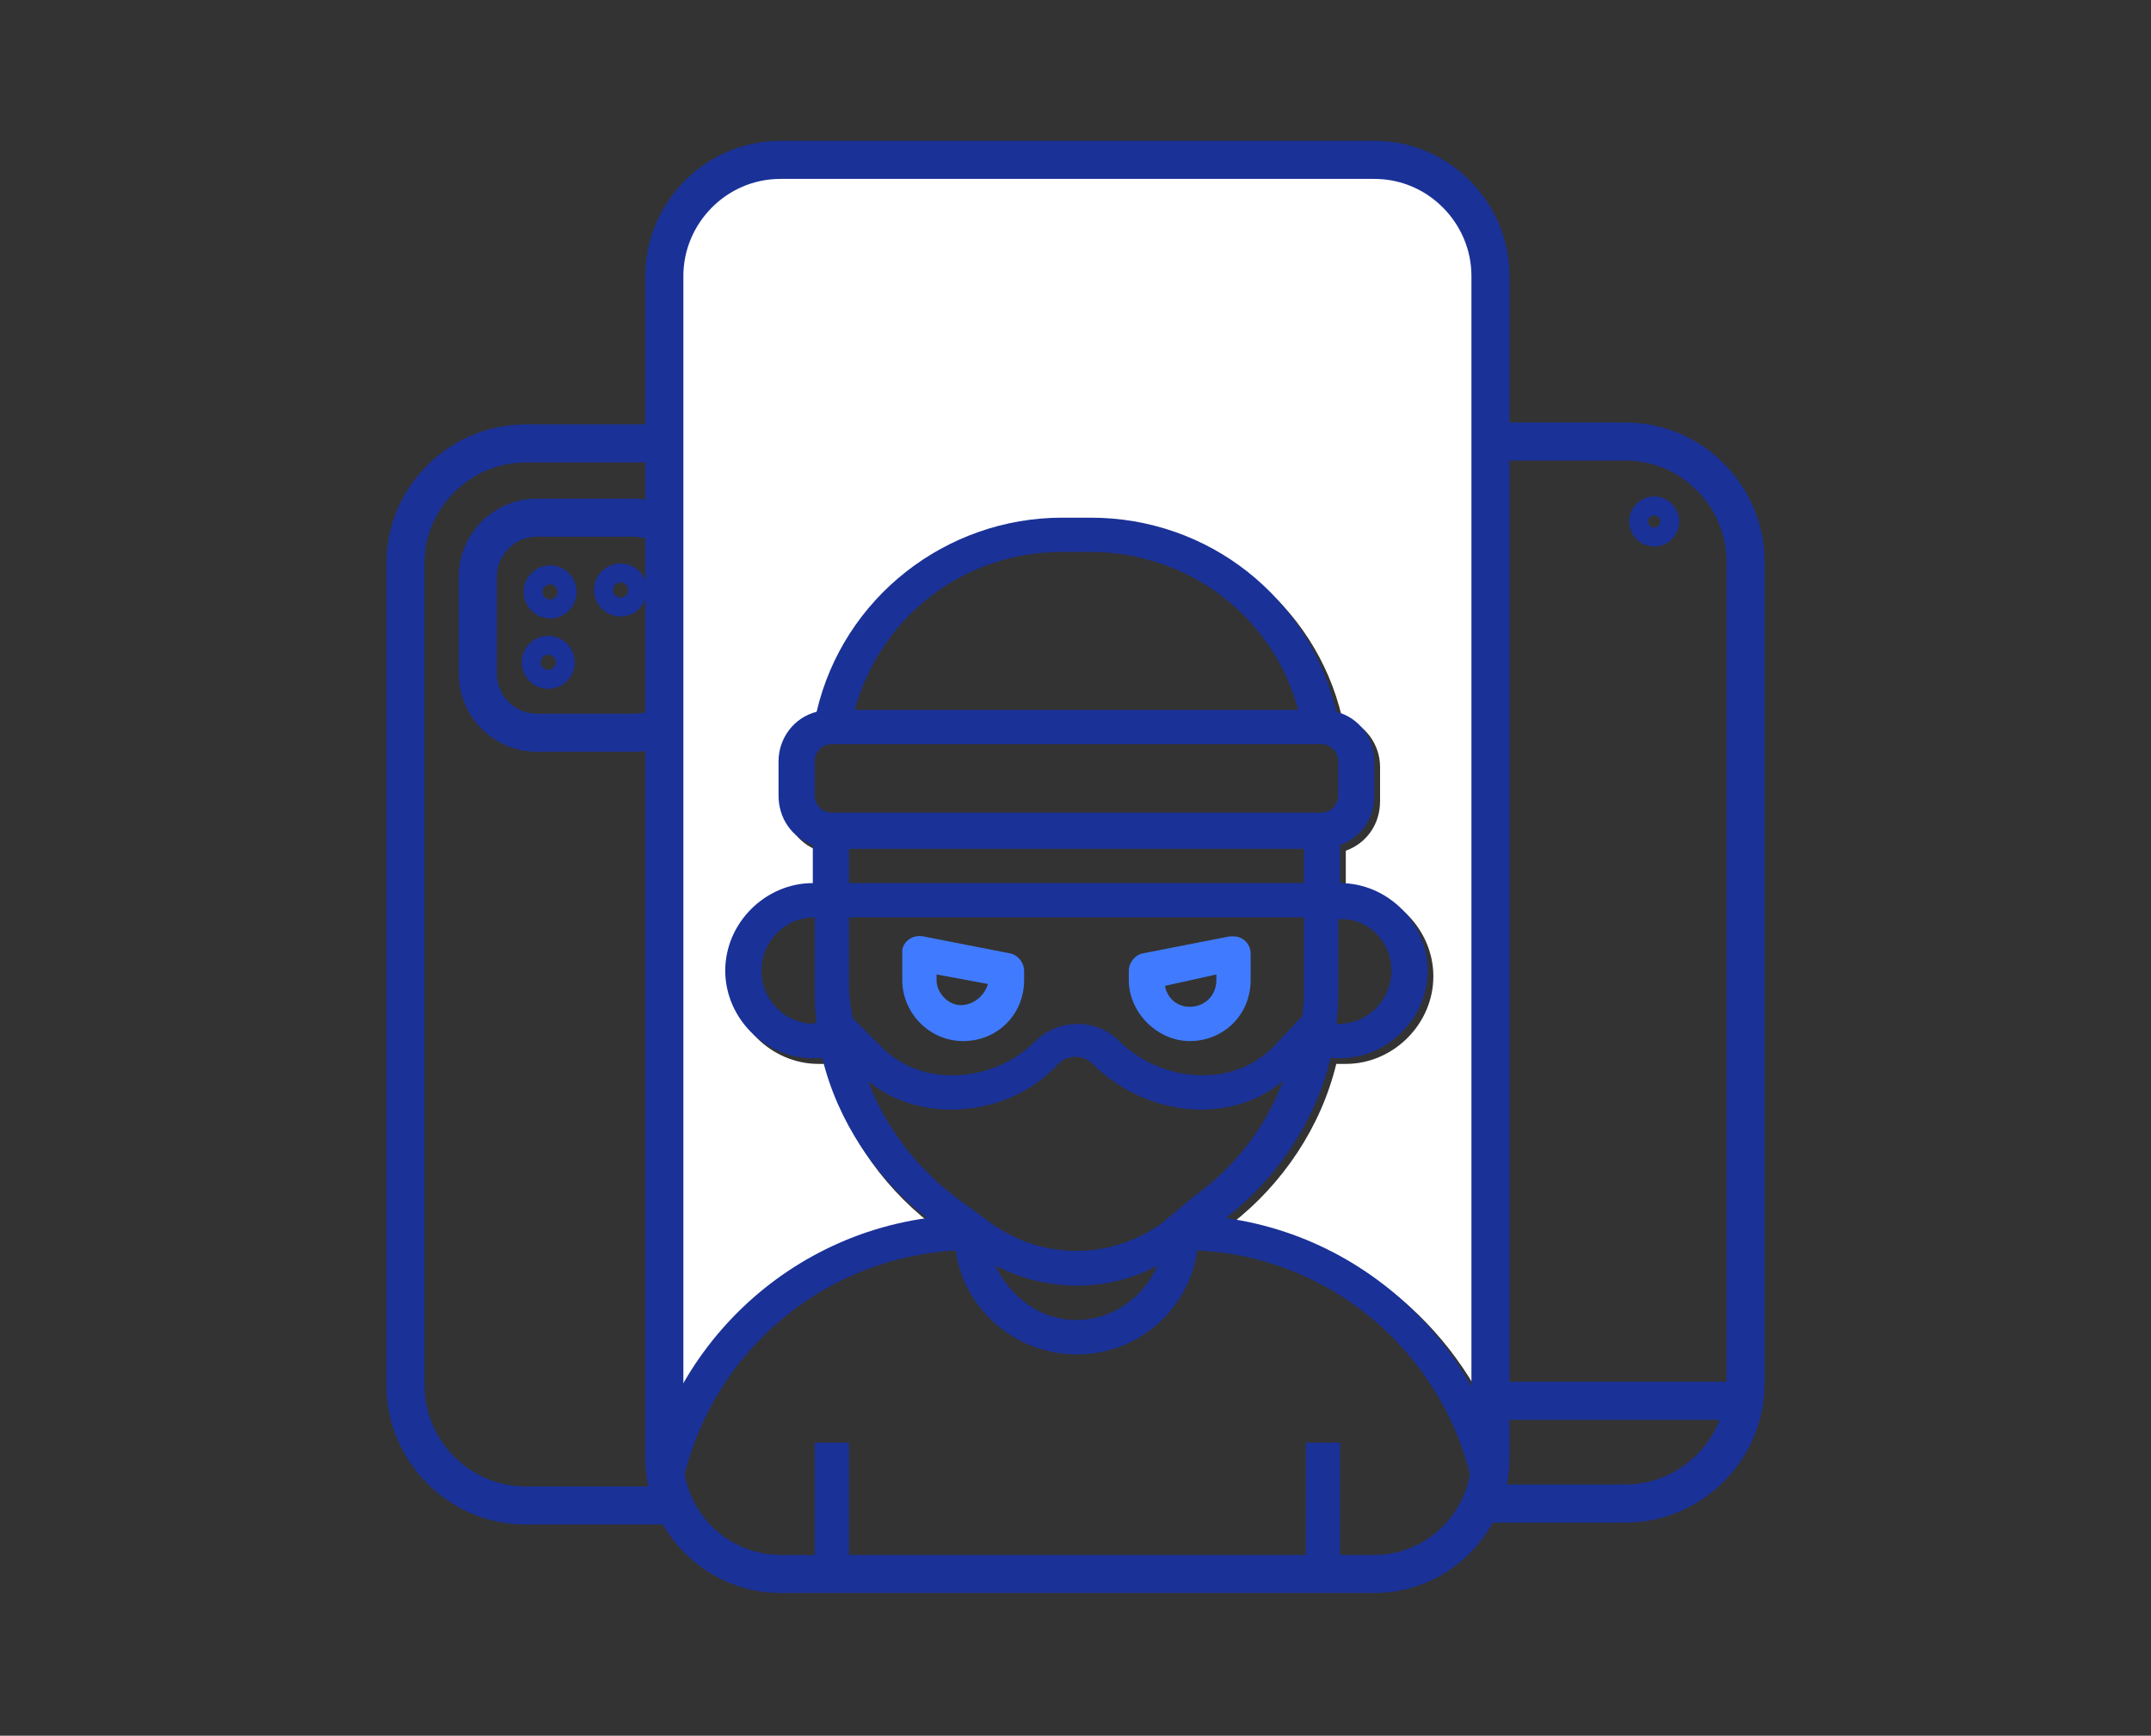
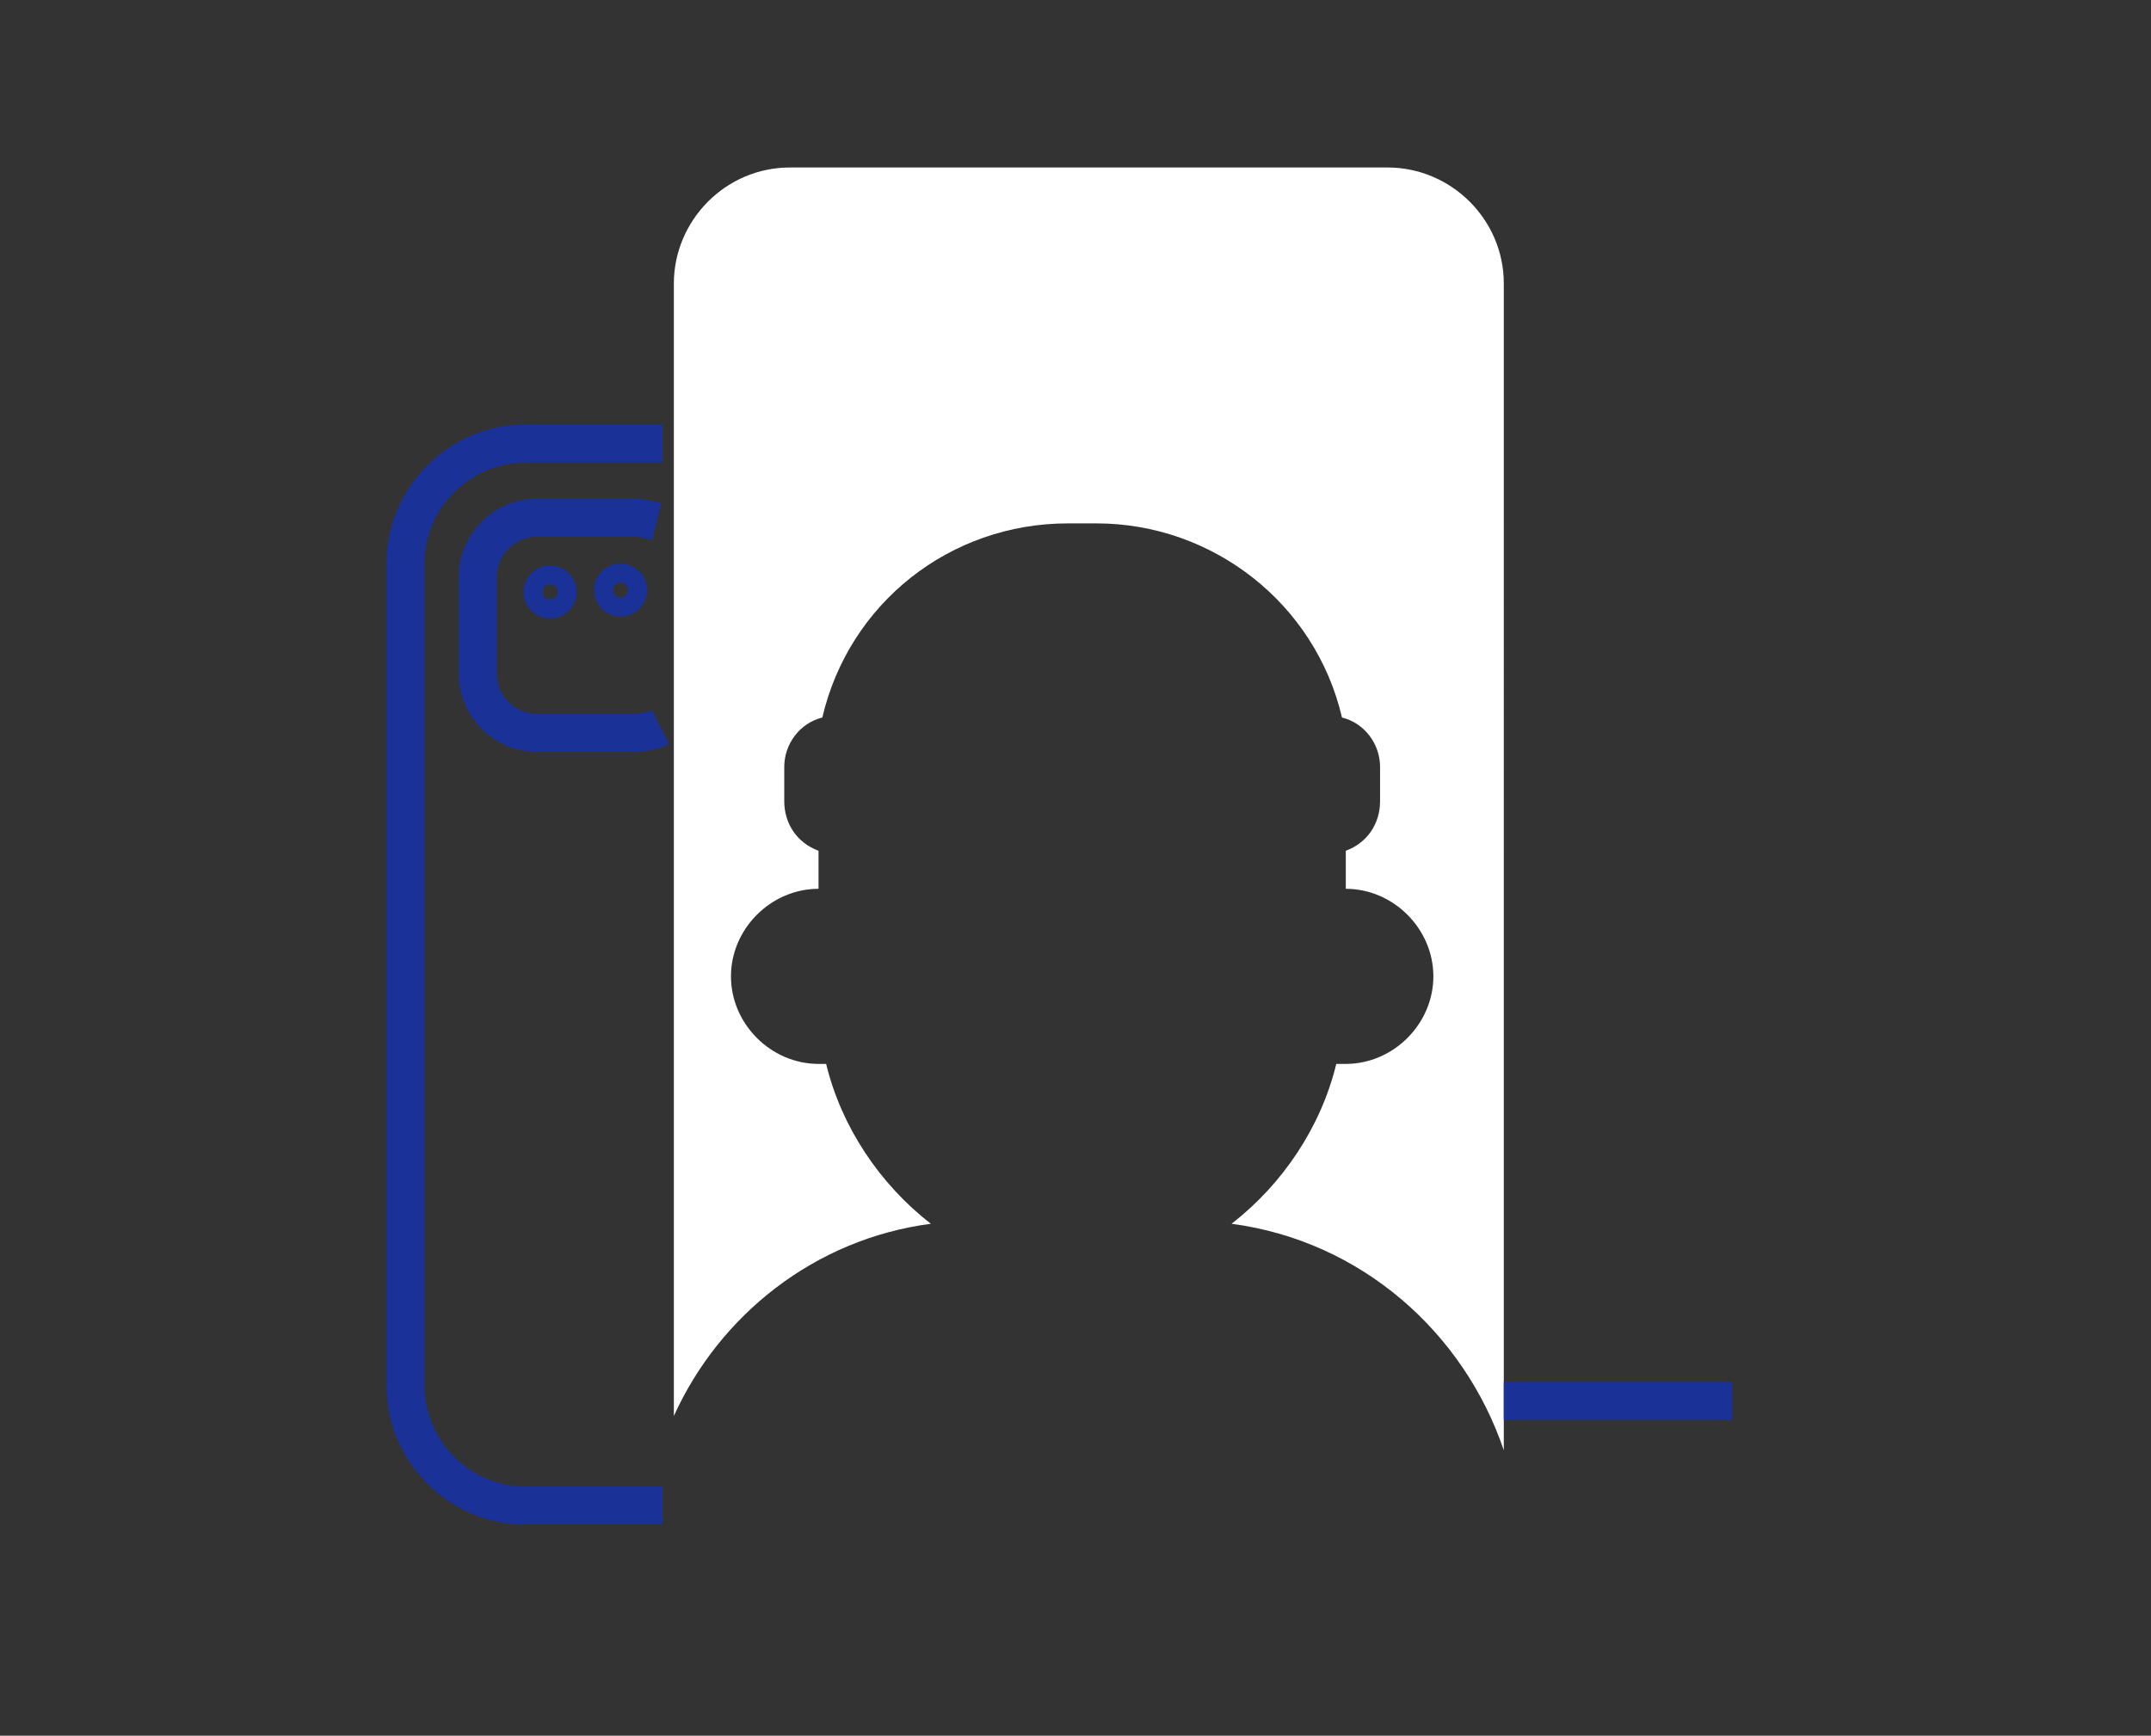
<svg xmlns="http://www.w3.org/2000/svg" xmlns:xlink="http://www.w3.org/1999/xlink" version="1.1" id="Layer_1" x="0px" y="0px" width="113px" height="91.2px" viewBox="0 0 113 91.2" style="enable-background:new 0 0 113 91.2;" xml:space="preserve">
  <rect x="0" y="0" width="113" height="91.2" fill="#333333" stroke="none" />
  <style type="text/css">
	.st0{fill:#FFFFFF;}
	.st1{clip-path:url(#XMLID_00000020360171045865596090000014085807834864167566_);}
	.st2{fill:#1A3197;}
	.st3{fill:#407BFF;}
	.st4{fill:none;stroke:#1A3197;stroke-width:2;stroke-miterlimit:10;}
	.st5{fill:none;stroke:#1A3197;stroke-width:1.634;stroke-miterlimit:10;}
	.st6{fill:none;stroke:#1A3197;stroke-width:1.792;stroke-miterlimit:10;}
</style>
  <path class="st0" d="M48.9,64.3c-2.7-2.1-4.7-5.1-5.5-8.4H43c-2.5,0-4.6-2.1-4.6-4.6c0-2.5,2.1-4.6,4.6-4.6v-2  c-1.1-0.4-1.8-1.4-1.8-2.6v-1.8c0-1.2,0.8-2.3,2-2.6c1.4-6,6.7-10.2,12.9-10.2h1.5c6.1,0,11.5,4.2,12.9,10.2c1.2,0.3,2,1.4,2,2.6  v1.8c0,1.2-0.7,2.2-1.8,2.6v2c2.5,0,4.6,2.1,4.6,4.6c0,2.5-2.1,4.6-4.6,4.6h-0.5c-0.8,3.3-2.8,6.3-5.5,8.4  c6.8,0.9,12.2,5.7,14.3,11.9V14.9c0-3.4-2.8-6.1-6.1-6.1H41.5c-3.4,0-6.1,2.8-6.1,6.1v59.5C37.8,69.1,42.8,65.1,48.9,64.3z" />
  <g>
    <defs>
-       <path id="XMLID_00000072962004187636918040000015122509731148245151_" d="M72.2,8.4H41c-3.4,0-6.1,2.8-6.1,6.1v62.1    c0,3.4,2.8,6.1,6.1,6.1h31.2c3.4,0,6.1-2.8,6.1-6.1V14.5C78.3,11.2,75.6,8.4,72.2,8.4z" />
-     </defs>
+       </defs>
    <clipPath id="XMLID_00000154388510487237574640000005284707688166892460_">
      <use xlink:href="#XMLID_00000072962004187636918040000015122509731148245151_" style="overflow:visible;" />
    </clipPath>
    <g style="clip-path:url(#XMLID_00000154388510487237574640000005284707688166892460_);">
      <path class="st2" d="M33.6,81.3v1.8c0,0.5,0.4,0.9,0.9,0.9h44.1c0.5,0,0.9-0.4,0.9-0.9v-1.8c0-8.7-6.5-16.1-15.1-17.3    c2.7-2.1,4.7-5.1,5.5-8.4h0.5c2.5,0,4.6-2.1,4.6-4.6s-2.1-4.6-4.6-4.6v-2c1.1-0.4,1.8-1.4,1.8-2.6V40c0-1.2-0.8-2.3-2-2.6    c-1.4-6-6.7-10.2-12.9-10.2h-1.5c-6.1,0-11.5,4.2-12.9,10.2c-1.2,0.3-2,1.4-2,2.6v1.8c0,1.2,0.7,2.2,1.8,2.6v2    c-2.5,0-4.6,2.1-4.6,4.6s2.1,4.6,4.6,4.6h0.5c0.8,3.3,2.8,6.3,5.5,8.4C40.1,65.2,33.6,72.6,33.6,81.3z M44.6,51.9v-3.7h23.9v3.7    c0,0.5,0,1-0.1,1.5L66.9,55c-1,1-2.3,1.5-3.7,1.5c-1.7,0-3.3-0.7-4.4-1.8c-1.2-1.2-3.2-1.2-4.4,0c-1.2,1.2-2.8,1.8-4.4,1.8    c-1.4,0-2.7-0.5-3.7-1.5l-1.5-1.5C44.7,53,44.6,52.4,44.6,51.9z M68.5,44.6v1.8H44.6v-1.8H68.5z M73.1,51c0,1.5-1.2,2.8-2.8,2.8    h-0.1c0.1-0.6,0.1-1.2,0.1-1.8v-3.7C71.9,48.2,73.1,49.5,73.1,51z M55.8,29h1.5c5.1,0,9.6,3.4,10.9,8.3H44.9    C46.3,32.3,50.7,29,55.8,29L55.8,29z M42.8,40c0-0.5,0.4-0.9,0.9-0.9h25.7c0.5,0,0.9,0.4,0.9,0.9v1.8c0,0.5-0.4,0.9-0.9,0.9H43.7    c-0.5,0-0.9-0.4-0.9-0.9V40z M42.8,53.8c-1.5,0-2.8-1.2-2.8-2.8c0-1.5,1.2-2.8,2.8-2.8v3.7c0,0.6,0,1.2,0.1,1.8H42.8z M45.6,56.8    c1.2,1,2.8,1.5,4.3,1.5c2.2,0,4.2-0.8,5.7-2.4c0.5-0.5,1.3-0.5,1.8,0c1.5,1.5,3.6,2.4,5.7,2.4c1.6,0,3.1-0.5,4.3-1.5    c-0.9,2.4-2.5,4.5-4.6,6L61,64.3c-2.7,1.9-6.2,1.9-8.9,0l-1.9-1.4C48.1,61.3,46.5,59.2,45.6,56.8L45.6,56.8z M60.8,66.5    c-1,2.3-3.6,3.5-6,2.5c-1.1-0.5-2-1.4-2.5-2.5C55,67.9,58.2,67.9,60.8,66.5z M50.2,65.7c0.5,3.5,3.8,5.9,7.3,5.4    c2.8-0.4,5-2.6,5.4-5.4c8.3,0.4,14.8,7.3,14.8,15.6v0.9h-7.3v-6.4h-1.8v6.4H44.6v-6.4h-1.8v6.4h-7.3v-0.9    C35.5,73,41.9,66.2,50.2,65.7L50.2,65.7z" />
      <path class="st3" d="M62.5,54.7c1.8,0,3.2-1.4,3.2-3.2v-1.4c0-0.5-0.4-0.9-0.9-0.9c-0.1,0-0.1,0-0.2,0l-4.6,0.9    c-0.4,0.1-0.7,0.5-0.7,0.9v0.5C59.3,53.2,60.8,54.7,62.5,54.7z M63.9,51.2v0.3c0,0.8-0.6,1.4-1.4,1.4c-0.7,0-1.2-0.5-1.3-1.1    L63.9,51.2z M50.6,54.7c1.8,0,3.2-1.4,3.2-3.2V51c0-0.4-0.3-0.8-0.7-0.9l-4.6-0.9c-0.5-0.1-1,0.2-1.1,0.7c0,0.1,0,0.1,0,0.2v1.4    C47.4,53.2,48.8,54.7,50.6,54.7z M49.2,51.2l2.7,0.5c-0.2,0.7-0.9,1.2-1.6,1.1c-0.6-0.1-1.1-0.7-1.1-1.3V51.2z" />
    </g>
    <use xlink:href="#XMLID_00000072962004187636918040000015122509731148245151_" style="overflow:visible;fill:none;stroke:#1A3197;stroke-width:2;stroke-miterlimit:10;" />
  </g>
  <path class="st4" d="M34.8,79.1h-7.2c-3.5,0-6.3-2.9-6.3-6.3V29.6c0-3.5,2.9-6.3,6.3-6.3h7.2" />
-   <path class="st4" d="M78.2,23.2h7.2c3.5,0,6.3,2.9,6.3,6.3v43.2c0,3.5-2.9,6.3-6.3,6.3h-7.2" />
  <line class="st4" x1="91" y1="73.6" x2="79" y2="73.6" />
-   <circle class="st5" cx="86.9" cy="27.4" r="0.5" />
  <path class="st4" d="M34.7,38.2c-0.4,0.2-0.9,0.3-1.4,0.3h-5.1c-1.7,0-3.1-1.4-3.1-3.1v-5.1c0-1.7,1.4-3.1,3.1-3.1h5.1  c0.4,0,0.8,0.1,1.2,0.2" />
  <circle class="st6" cx="28.9" cy="31.1" r="0.5" />
-   <circle class="st6" cx="28.8" cy="34.8" r="0.5" />
  <circle class="st6" cx="32.6" cy="31" r="0.5" />
</svg>